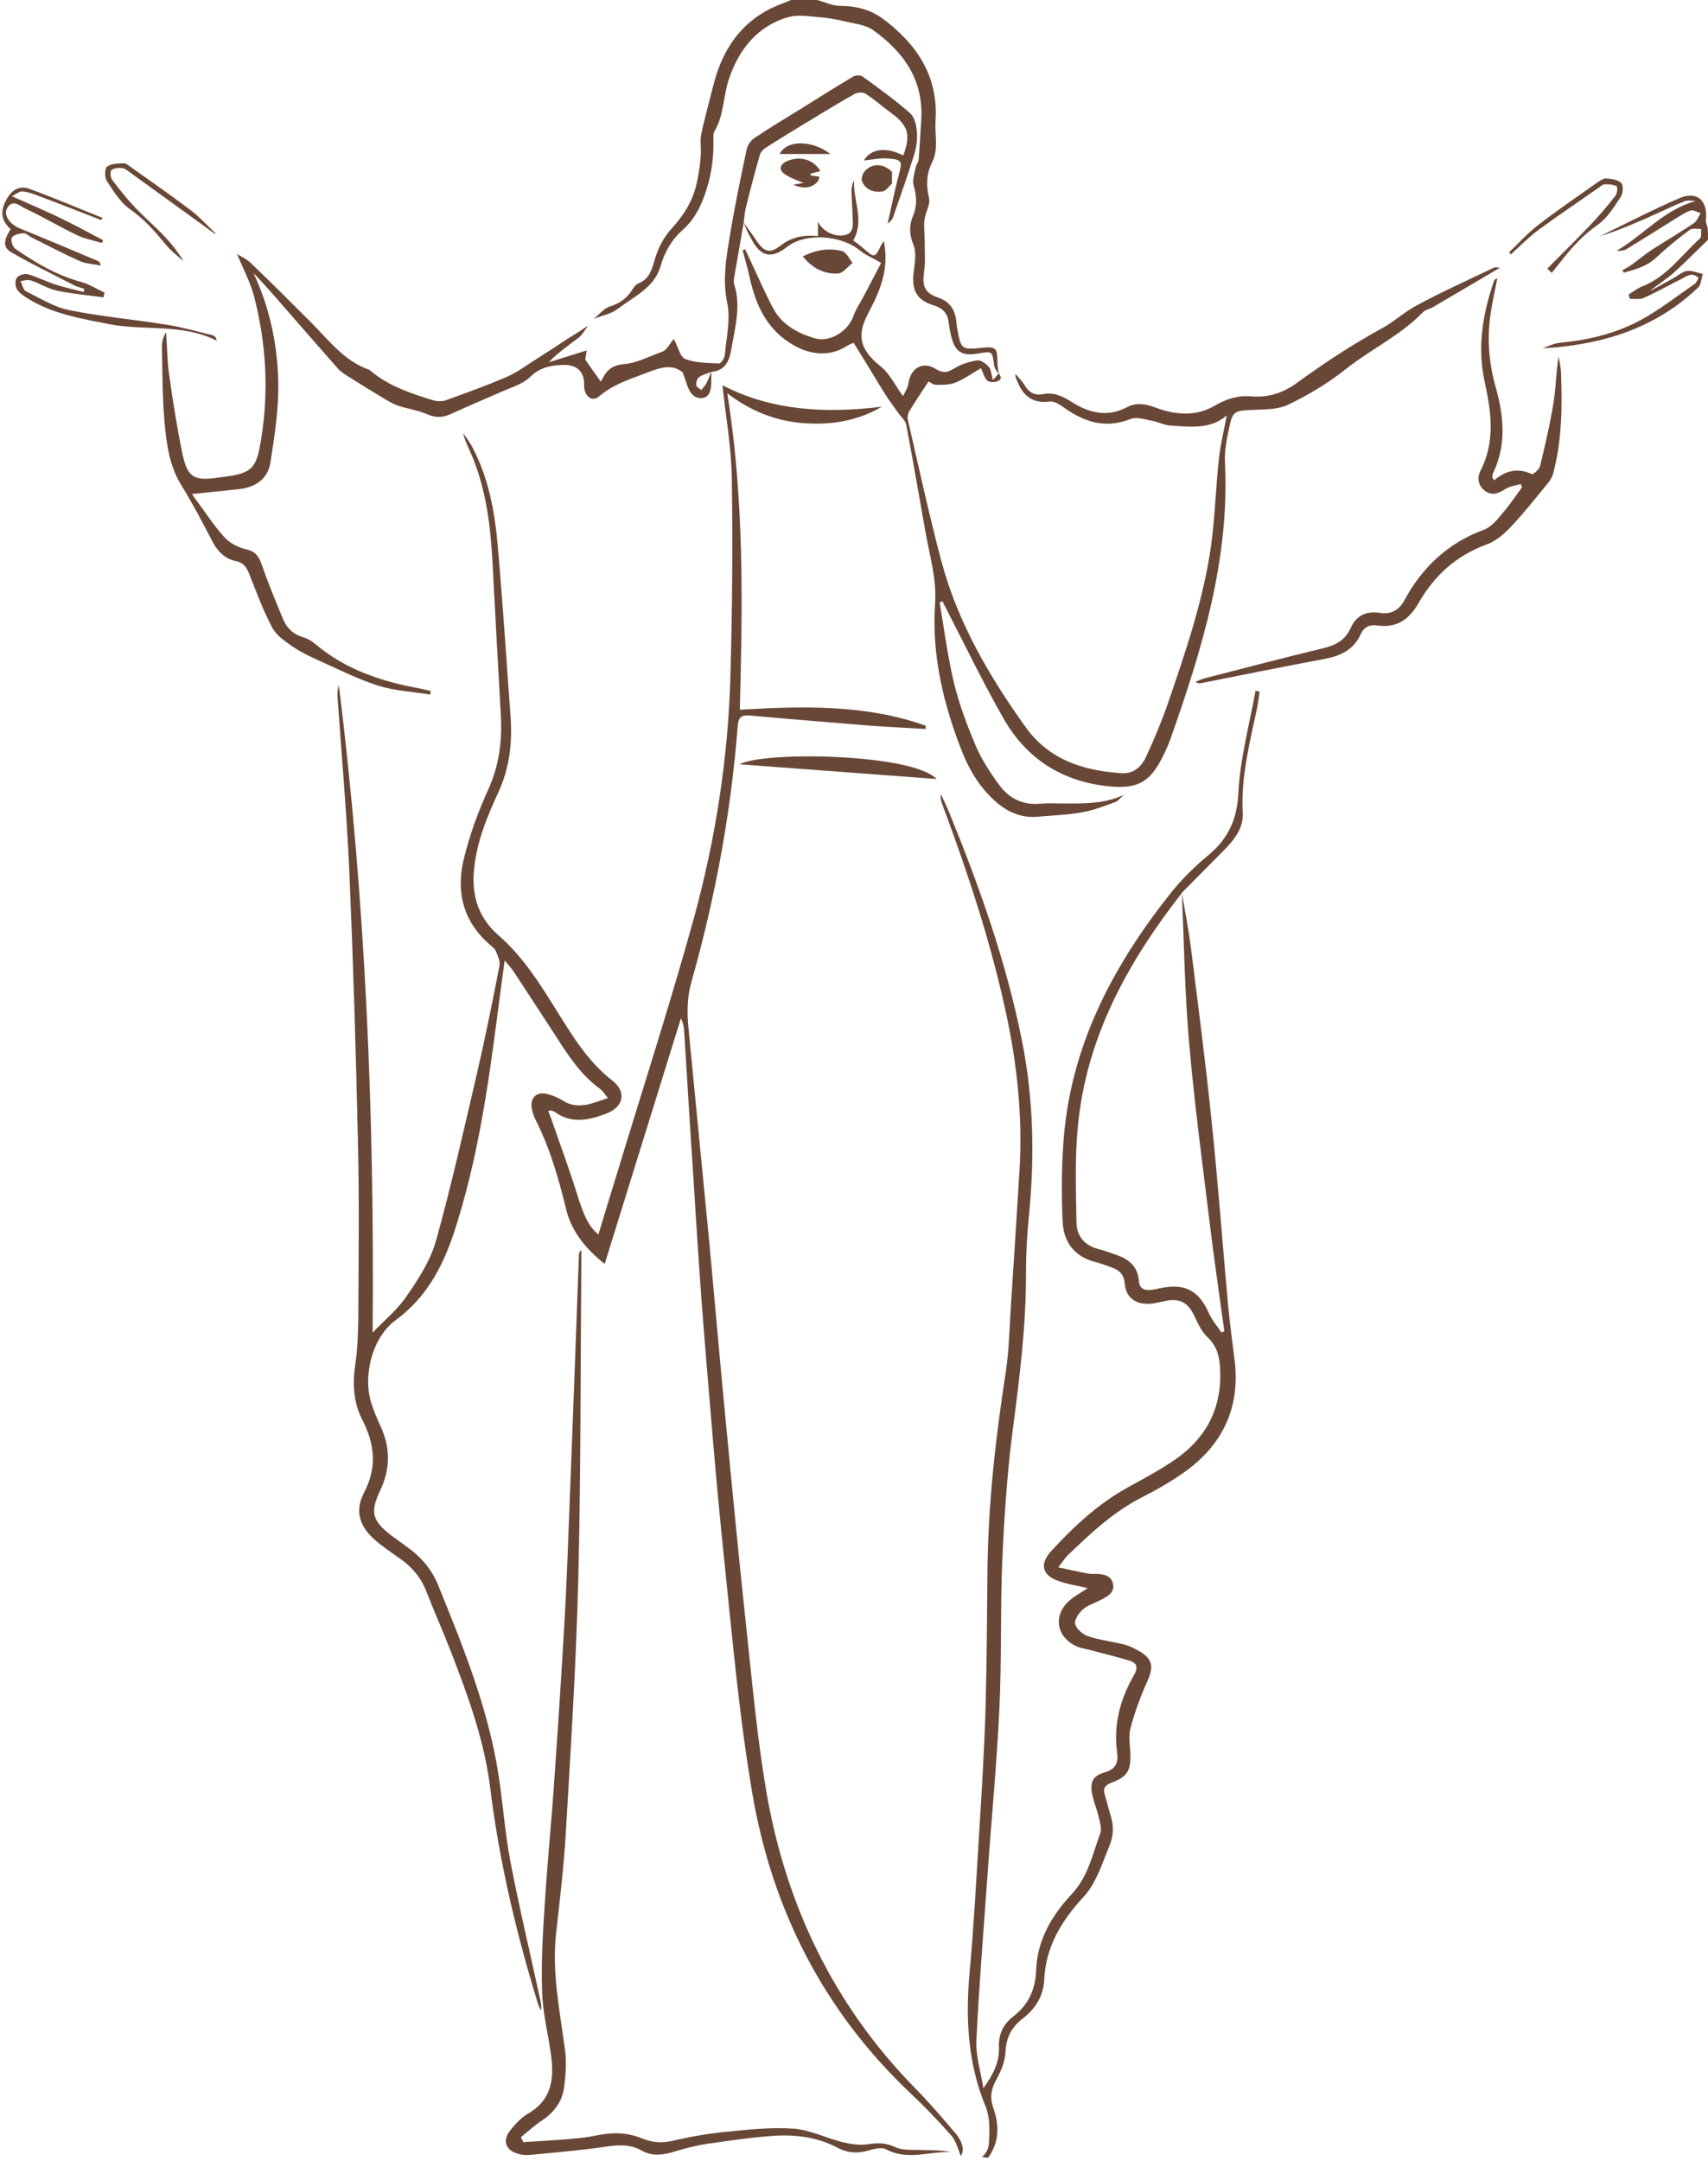
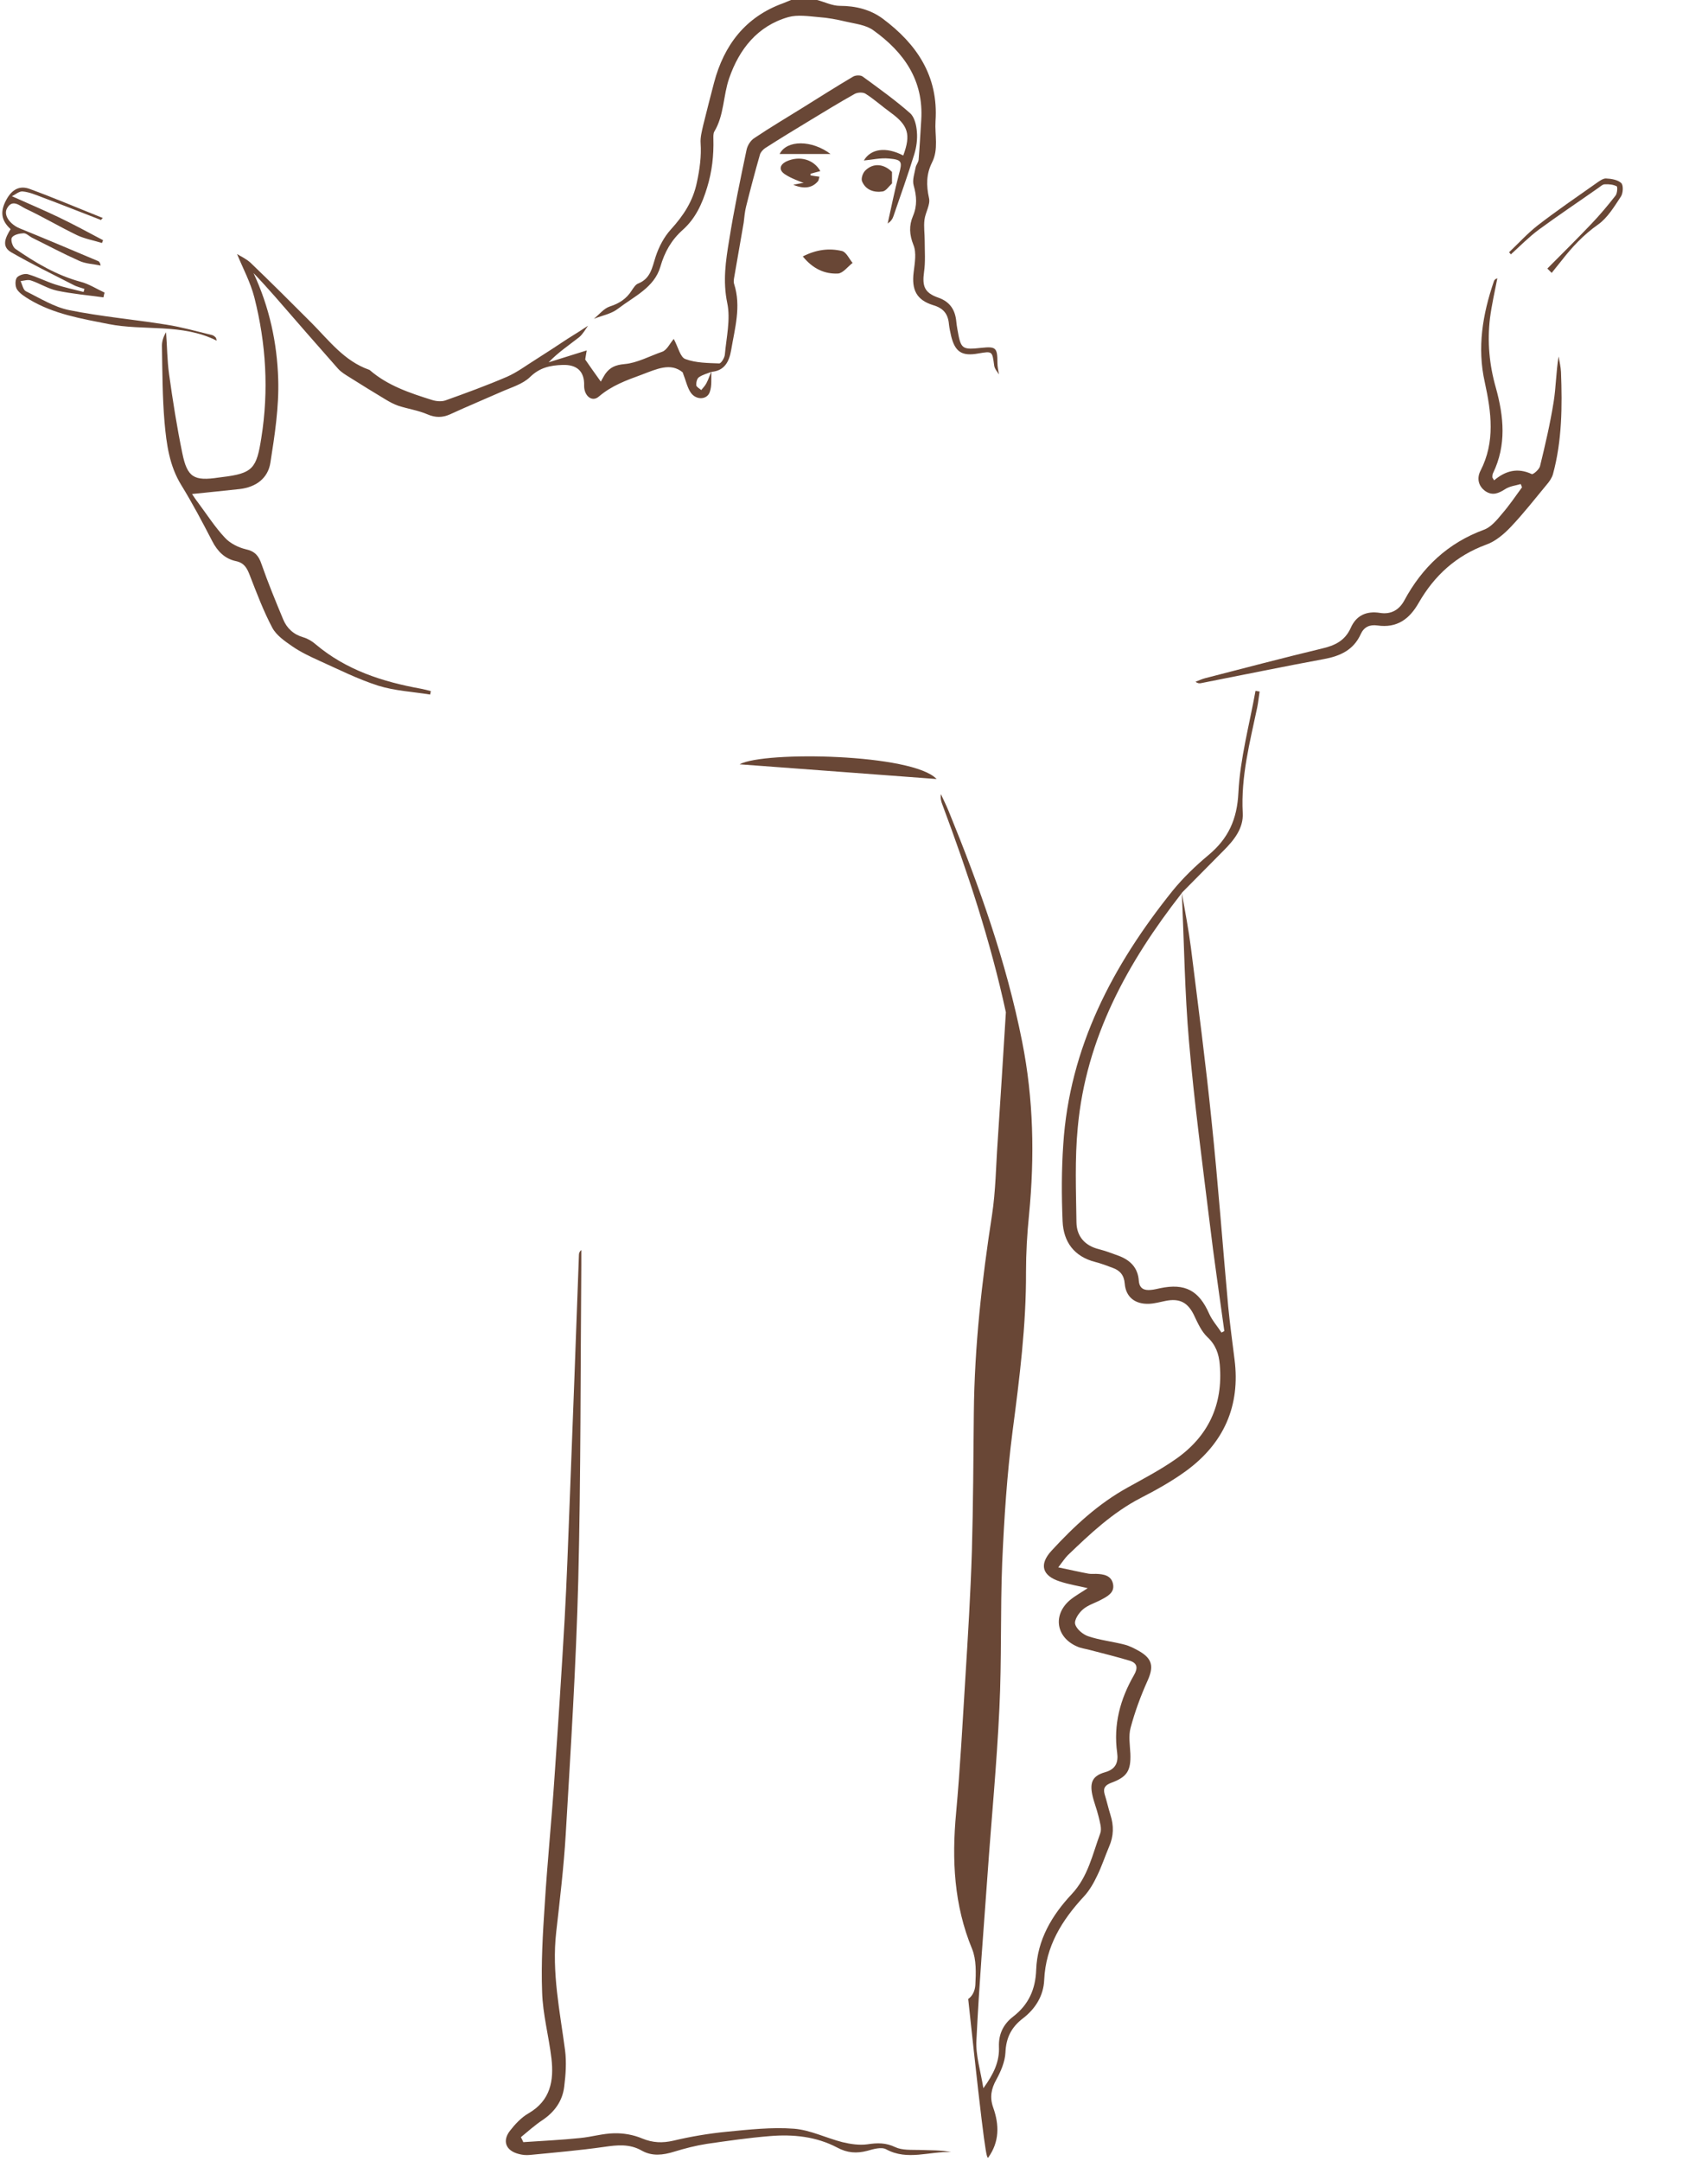
<svg xmlns="http://www.w3.org/2000/svg" fill="#694736" height="997.8" preserveAspectRatio="xMidYMid meet" version="1" viewBox="-0.8 0.2 788.9 997.8" width="788.9" zoomAndPan="magnify">
  <g id="change1_1">
    <path d="M545.4,412.7C545.4,412.7,545.4,412.7,545.4,412.7C545.4,412.6,545.4,412.6,545.4,412.7 C545.4,412.6,545.4,412.6,545.4,412.7z" />
-     <path d="M455.6,996.5c5.3-7.4,5.2-15.2,2.3-23.3c-1.6-4.6-0.9-8.5,1.5-12.8c2.1-3.8,4-8.3,4.2-12.5c0.3-6.8,2.7-11.6,8-15.7 c5.8-4.4,9.6-10.5,9.9-17.8c0.7-15.6,8.2-27.6,18.4-38.6c2.5-2.7,4.5-6.2,6.1-9.6c2.1-4.3,3.6-8.9,5.5-13.4 c2.1-4.8,2.2-9.6,0.6-14.6c-1-3.2-1.7-6.4-2.7-9.6c-0.8-2.9,0.4-4.2,3-5.2c7.4-2.7,9.2-5.6,8.9-13.5c-0.2-4-0.9-8.2,0.1-11.9 c2-7.5,4.7-14.8,7.9-21.9c2.8-6.3,2.2-9.9-3.7-13.4c-2.3-1.3-4.7-2.6-7.3-3.2c-5.5-1.4-11.2-2-16.5-3.8c-2.4-0.8-5.4-3.3-6-5.6 c-0.5-1.9,1.7-5.2,3.6-6.8c2.3-2,5.5-2.9,8.3-4.4c3-1.6,6.4-3.3,5.6-7.3c-0.8-4-4.4-4.6-7.9-4.7c-1.2,0-2.4,0.1-3.5-0.1 c-4.3-0.8-8.6-1.8-13.9-2.9c2-2.6,3.1-4.3,4.4-5.6c10.3-9.9,20.7-19.7,33.6-26.4c7.2-3.7,14.4-7.7,21-12.5 c17.4-12.7,25.2-30,22.4-51.6c-1-8-2.1-16.1-2.9-24.2c-2.6-28.6-4.7-57.3-7.7-85.9c-2.7-26.6-6.2-53.2-9.5-79.7 c-1.1-8.5-2.7-16.9-4.2-25.4c0,0,0,0,0,0c1,22.9,1.3,45.9,3.3,68.7c2.4,27.8,6.1,55.5,9.5,83.2c2,16.8,4.5,33.5,6.8,50.3 c-0.4,0.2-0.9,0.5-1.3,0.7c-1.9-2.9-4.3-5.6-5.7-8.7c-4.7-10.7-11.1-14.2-22.6-11.8c-1.5,0.3-2.9,0.7-4.4,0.8 c-3,0.3-5.2-0.6-5.5-4.2c-0.4-6.1-4-9.6-9.4-11.6c-3-1.1-5.9-2.2-9-3c-6.5-1.6-10.3-5.9-10.4-12.4c-0.2-14.6-0.8-29.3,0.6-43.8 c3.8-41.4,23-76.2,48.1-108.3c0,0,0,0,0-0.1c0,0,0,0,0,0c0,0,0,0,0,0c6.4-6.5,12.9-13,19.3-19.5c4.8-4.8,9.2-10.3,8.8-17.3 c-0.9-16.8,3.3-32.7,6.7-48.8c0.5-2.4,0.7-4.9,1.1-7.3c-0.6-0.1-1.3-0.2-1.9-0.3c-2.8,15.6-7.1,31.2-7.9,47 c-0.6,12.4-4.7,21.2-13.8,28.8c-6,5-11.7,10.5-16.6,16.5c-27.6,34.4-47.6,72.2-50.5,117.2c-0.8,11.7-0.8,23.6-0.3,35.4 c0.4,9.5,5.3,16.3,15.1,18.8c2.7,0.7,5.4,1.7,8,2.7c3.4,1.2,5.3,3.4,5.6,7.3c0.5,6.2,4.8,9.6,11.3,9.3c2.5-0.1,4.9-0.8,7.4-1.3 c6.7-1.4,10.6,0.7,13.5,7c1.6,3.4,3.3,7.1,5.9,9.6c3.9,3.6,5.4,7.8,5.8,12.8c1.6,18.6-5.4,33.3-20.6,43.8 c-6.9,4.8-14.5,8.8-21.9,12.9c-13.6,7.5-24.8,17.9-35.2,29.2c-5.9,6.4-4.3,11.6,3.8,14.2c4.2,1.4,8.7,2.1,12.9,3.1 c-2.8,1.9-5.8,3.5-8.3,5.6c-7.9,6.8-6.3,17.1,3.3,21.3c1.9,0.9,4.1,1.1,6.2,1.7c6.1,1.6,12.2,3.1,18.2,4.9c3.5,1.1,3.9,3.3,2,6.6 c-6.4,11.1-9.6,22.9-7.8,35.9c0.6,4.4-0.6,7.6-5.6,9c-5.6,1.6-7.1,4.5-5.9,10.3c0.7,3.4,2.1,6.7,2.9,10.1c0.6,2.6,1.6,5.6,0.8,7.8 c-3.6,9.7-5.6,20-13.2,28.1c-9.1,9.7-15.9,21.1-16.4,34.9c-0.3,9-3.5,16.1-10.6,21.6c-4.6,3.5-6.8,8.2-6.6,13.9 c0.3,6.9-2.4,12.6-7.2,19.2c-1.3-8.1-3.6-15.2-3.2-22.1c1.2-25.4,3.3-50.8,5.1-76.1c1.8-25.7,4.3-51.4,5.5-77.1 c1.1-22.4,0.4-44.9,1.3-67.4c0.9-20.3,2.2-40.6,4.8-60.7c3.2-24.4,6.3-48.8,6.2-73.5c0-8.8,0.5-17.6,1.4-26.4 c2.6-26.8,2.1-53.4-3.2-80c-7.3-36.8-19.8-71.8-33.9-106.3c-1.1-2.7-2.4-5.3-3.6-7.9c-0.3,1.9,0.1,3.4,0.7,4.9 c11.7,31.3,22.2,63,29.3,95.8c5.2,24,7.8,48.3,6.3,72.9c-1.2,19.9-2.5,39.8-3.8,59.8c-0.8,11.3-0.9,22.7-2.6,33.8 c-4.7,30.3-8.1,60.7-8.4,91.3c-0.2,21.3-0.3,42.6-0.9,63.9c-0.6,19.5-1.8,38.9-3,58.3c-1.3,20.9-2.4,41.9-4.3,62.7 c-2,21.5-1,42.4,7.4,62.7c2,4.9,1.8,11.1,1.5,16.6c-0.2,2.8-1.3,5.1-3.3,6.5C454.2,996.4,454.9,996.4,455.6,996.5z" />
+     <path d="M455.6,996.5c5.3-7.4,5.2-15.2,2.3-23.3c-1.6-4.6-0.9-8.5,1.5-12.8c2.1-3.8,4-8.3,4.2-12.5c0.3-6.8,2.7-11.6,8-15.7 c5.8-4.4,9.6-10.5,9.9-17.8c0.7-15.6,8.2-27.6,18.4-38.6c2.5-2.7,4.5-6.2,6.1-9.6c2.1-4.3,3.6-8.9,5.5-13.4 c2.1-4.8,2.2-9.6,0.6-14.6c-1-3.2-1.7-6.4-2.7-9.6c-0.8-2.9,0.4-4.2,3-5.2c7.4-2.7,9.2-5.6,8.9-13.5c-0.2-4-0.9-8.2,0.1-11.9 c2-7.5,4.7-14.8,7.9-21.9c2.8-6.3,2.2-9.9-3.7-13.4c-2.3-1.3-4.7-2.6-7.3-3.2c-5.5-1.4-11.2-2-16.5-3.8c-2.4-0.8-5.4-3.3-6-5.6 c-0.5-1.9,1.7-5.2,3.6-6.8c2.3-2,5.5-2.9,8.3-4.4c3-1.6,6.4-3.3,5.6-7.3c-0.8-4-4.4-4.6-7.9-4.7c-1.2,0-2.4,0.1-3.5-0.1 c-4.3-0.8-8.6-1.8-13.9-2.9c2-2.6,3.1-4.3,4.4-5.6c10.3-9.9,20.7-19.7,33.6-26.4c7.2-3.7,14.4-7.7,21-12.5 c17.4-12.7,25.2-30,22.4-51.6c-1-8-2.1-16.1-2.9-24.2c-2.6-28.6-4.7-57.3-7.7-85.9c-2.7-26.6-6.2-53.2-9.5-79.7 c-1.1-8.5-2.7-16.9-4.2-25.4c0,0,0,0,0,0c1,22.9,1.3,45.9,3.3,68.7c2.4,27.8,6.1,55.5,9.5,83.2c2,16.8,4.5,33.5,6.8,50.3 c-0.4,0.2-0.9,0.5-1.3,0.7c-1.9-2.9-4.3-5.6-5.7-8.7c-4.7-10.7-11.1-14.2-22.6-11.8c-1.5,0.3-2.9,0.7-4.4,0.8 c-3,0.3-5.2-0.6-5.5-4.2c-0.4-6.1-4-9.6-9.4-11.6c-3-1.1-5.9-2.2-9-3c-6.5-1.6-10.3-5.9-10.4-12.4c-0.2-14.6-0.8-29.3,0.6-43.8 c3.8-41.4,23-76.2,48.1-108.3c0,0,0,0,0-0.1c0,0,0,0,0,0c0,0,0,0,0,0c6.4-6.5,12.9-13,19.3-19.5c4.8-4.8,9.2-10.3,8.8-17.3 c-0.9-16.8,3.3-32.7,6.7-48.8c0.5-2.4,0.7-4.9,1.1-7.3c-0.6-0.1-1.3-0.2-1.9-0.3c-2.8,15.6-7.1,31.2-7.9,47 c-0.6,12.4-4.7,21.2-13.8,28.8c-6,5-11.7,10.5-16.6,16.5c-27.6,34.4-47.6,72.2-50.5,117.2c-0.8,11.7-0.8,23.6-0.3,35.4 c0.4,9.5,5.3,16.3,15.1,18.8c2.7,0.7,5.4,1.7,8,2.7c3.4,1.2,5.3,3.4,5.6,7.3c0.5,6.2,4.8,9.6,11.3,9.3c2.5-0.1,4.9-0.8,7.4-1.3 c6.7-1.4,10.6,0.7,13.5,7c1.6,3.4,3.3,7.1,5.9,9.6c3.9,3.6,5.4,7.8,5.8,12.8c1.6,18.6-5.4,33.3-20.6,43.8 c-6.9,4.8-14.5,8.8-21.9,12.9c-13.6,7.5-24.8,17.9-35.2,29.2c-5.9,6.4-4.3,11.6,3.8,14.2c4.2,1.4,8.7,2.1,12.9,3.1 c-2.8,1.9-5.8,3.5-8.3,5.6c-7.9,6.8-6.3,17.1,3.3,21.3c1.9,0.9,4.1,1.1,6.2,1.7c6.1,1.6,12.2,3.1,18.2,4.9c3.5,1.1,3.9,3.3,2,6.6 c-6.4,11.1-9.6,22.9-7.8,35.9c0.6,4.4-0.6,7.6-5.6,9c-5.6,1.6-7.1,4.5-5.9,10.3c0.7,3.4,2.1,6.7,2.9,10.1c0.6,2.6,1.6,5.6,0.8,7.8 c-3.6,9.7-5.6,20-13.2,28.1c-9.1,9.7-15.9,21.1-16.4,34.9c-0.3,9-3.5,16.1-10.6,21.6c-4.6,3.5-6.8,8.2-6.6,13.9 c0.3,6.9-2.4,12.6-7.2,19.2c-1.3-8.1-3.6-15.2-3.2-22.1c1.2-25.4,3.3-50.8,5.1-76.1c1.8-25.7,4.3-51.4,5.5-77.1 c1.1-22.4,0.4-44.9,1.3-67.4c0.9-20.3,2.2-40.6,4.8-60.7c3.2-24.4,6.3-48.8,6.2-73.5c0-8.8,0.5-17.6,1.4-26.4 c2.6-26.8,2.1-53.4-3.2-80c-7.3-36.8-19.8-71.8-33.9-106.3c-1.1-2.7-2.4-5.3-3.6-7.9c-0.3,1.9,0.1,3.4,0.7,4.9 c11.7,31.3,22.2,63,29.3,95.8c-1.2,19.9-2.5,39.8-3.8,59.8c-0.8,11.3-0.9,22.7-2.6,33.8 c-4.7,30.3-8.1,60.7-8.4,91.3c-0.2,21.3-0.3,42.6-0.9,63.9c-0.6,19.5-1.8,38.9-3,58.3c-1.3,20.9-2.4,41.9-4.3,62.7 c-2,21.5-1,42.4,7.4,62.7c2,4.9,1.8,11.1,1.5,16.6c-0.2,2.8-1.3,5.1-3.3,6.5C454.2,996.4,454.9,996.4,455.6,996.5z" />
    <path d="M273.5,147.4c2.5-2,4.6-4.8,7.4-5.7c4.4-1.4,7.7-3.6,10.1-7.4c0.8-1.2,1.8-2.8,3-3.2c5.7-2.3,6.4-7.3,8-12.3 c1.5-4.6,3.9-9.2,7.1-12.7c5.8-6.4,10.2-13,12-21.8c1.3-6.1,2.1-11.9,1.7-18c-0.2-2.7,0.6-5.6,1.2-8.3c1.6-6.5,3.3-13.1,5-19.6 c4.6-17.4,14.5-30.4,31.9-36.7c1.2-0.5,2.5-1,3.7-1.5c4,0,8,0,12,0c3.5,0.9,7,2.7,10.5,2.7c7.3,0,14.1,1.7,19.8,5.9 c15.7,11.7,25.8,26.5,24.4,47.3c-0.4,6.4,1.5,13-1.6,19.1c-2.7,5.4-2.7,10.6-1.4,16.5c0.7,3-1.7,6.6-2.1,10 c-0.4,3.1,0.1,6.3,0.1,9.5c0,4.9,0.4,9.8-0.3,14.6c-0.9,6.5,0.2,9.6,6.5,11.8c5.5,1.9,7.9,5.7,8.4,11.1c0.1,1.2,0.3,2.3,0.5,3.5 c1.6,9.2,2,9.6,11.2,8.6c6.6-0.7,7.3,0,7.3,6.9c0,1.8,0.4,3.6,0.7,5.4c-0.8-1.3-2-2.6-2.2-4.1c-0.9-6.7-0.8-6.7-7.3-5.6 c-7.6,1.4-10.8-0.7-12.6-8.1c-0.4-1.8-0.8-3.6-1-5.4c-0.4-4.7-2.5-7.4-7.3-8.8c-7.7-2.4-10-7.1-9-15.2c0.5-4.2,1.4-9-0.1-12.6 c-1.9-4.8-2.1-8.9-0.2-13.4c2-4.7,1.7-9.2,0.3-14.1c-0.7-2.5,0.4-5.5,0.9-8.2c0.2-1.3,1.3-2.4,1.4-3.7c0.5-6.1,0.8-12.1,1.2-18.2 c1.2-18.4-8-31.4-22.1-41.5c-3.4-2.5-8.3-3-12.6-4c-4.2-1-8.4-1.8-12.7-2.1c-4.7-0.4-9.7-1.2-14,0c-14.3,4.1-22.7,14.9-27.3,28.2 c-2.8,8-2.3,17.1-6.9,24.7c-0.5,0.9-0.4,2.3-0.4,3.4c0.2,7.6-0.6,14.9-2.9,22.4c-2.3,7.6-5.4,14.3-11.2,19.5 c-5.3,4.7-8.4,10.2-10.4,17.1c-2.8,9.6-12.2,13.7-19.5,19.3C281.7,145.1,277.3,145.9,273.5,147.4z" />
-     <path d="M788.1,110.9c-5.5,5.3-10.8,10.8-16.5,15.8c-3.2,2.8-7,5-10.3,7.9c3.7-2,7.4-4,11.1-6.1c2-1.1,4-3,6.1-3.2 c2.3-0.3,4.8,0.9,7.2,1.4c-0.7,2.1-0.7,4.9-2.2,6.3c-13.7,13.1-30.2,21.1-48.6,25c-7.5,1.6-15.2,2.6-23.2,3 c2.6-0.9,5.1-2.2,7.7-2.5c13.1-1.2,25.7-4.2,37.2-10.3c8.8-4.7,16.9-11.1,25.2-16.8c0.9-0.6,1.3-1.8,2-2.8 c-3.2-3.1-5.7-0.7-8.2,0.5c-5.8,2.9-11.4,6.1-17.3,8.7c-1.8,0.8-4.2,0.3-6.3,0.4c-0.2-0.7-0.4-1.3-0.6-2c2.1-1.3,4.1-2.9,6.4-3.8 c11.3-4.4,18-14.4,26.6-22.1c0.8-0.7,0.4-2.9,0.6-4.4c-1.8,0.1-4.1-0.5-5.3,0.4c-5.4,4-10.7,8.3-15.6,12.9 c-4.4,4.1-9.6,5.4-14.9,6.9c-0.2-0.4-0.4-0.7-0.6-1.1c1.4-0.9,3-1.6,4.3-2.6c3.2-2.3,6.2-4.9,9.5-7c6.3-4.1,12.9-7.9,19.1-12.1 c1.5-1,2.2-3.1,3.2-4.7c-1.6-0.4-3.3-1.6-4.6-1.2c-2.5,0.8-4.7,2.4-6.9,3.7c-7.6,4.7-15.1,9.5-22.7,14.1c-1.3,0.8-2.9,0.9-4.6,0.8 c12.4-7.2,21.8-19,36.6-23c-1.7,0-3.6-0.5-5.1,0.1c-4.3,1.6-8.5,3.7-12.7,5.6c-8.7,3.9-17.5,7.8-26.6,10.6 c12.2-5.9,24.3-12.2,36.8-17.6c8.1-3.5,13.2,1.1,12.2,9.9c-0.1,1.3,0.5,2.6,0.9,4C788.1,107.6,788.1,109.2,788.1,110.9z" />
-     <path d="M443,995.7c-1.3-3-2.1-6.7-4.2-9.2c-6.1-7-12.6-13.7-19.4-20.1c-39.7-37.7-63.4-84.2-72.6-137.5 c-6.3-36.8-9.5-74.2-13.4-111.4c-3.4-32.6-6-65.3-8.7-97.9c-2.1-25.5-3.7-51.1-5.3-76.7c-1.5-22.2-2.8-44.5-4.2-66.7 c-0.1-1.9-0.5-3.8-1.5-5.8c-11.7,37.7-23.4,75.4-35.2,113.4c-8.2-6.5-15.2-14.5-17.8-25.2c-3.5-14.5-7.6-28.6-14.4-41.9 c-0.7-1.5-1.2-3.1-1.5-4.8c-0.8-4.6,2-7.6,6.6-6.7c2.7,0.6,5.4,1.7,7.8,3.2c7,4.4,13.3,1.3,20.8-1.2c-1.6-1.9-2.4-3.3-3.6-4.2 c-8.6-6.2-14.3-14.8-19.9-23.5c-6.7-10.3-13.4-20.6-20.2-30.9c-0.9-1.4-2.1-2.6-4-4.9c-1.2,8.9-2.3,16.8-3.3,24.7 c-4.4,34-9.3,67.9-20,100.6c-5.3,16.1-12.9,30.4-27.1,40.8c-10.8,7.9-15.3,25.8-11.1,38.6c1.2,3.8,2.9,7.5,4.5,11.1 c4.3,9.7,4.1,19.3-0.5,28.9c-4.8,10.1-3.7,14,5.3,20.9c2.8,2.1,5.7,4.1,8.5,6.2c5.8,4.4,10.2,9.8,13,16.7 c10.9,26.8,21.8,53.7,27,82.4c2.7,14.9,3.5,30.1,6.3,44.9c4.1,21.4,9.2,42.6,13.8,63.9c0.3,1.6,0.7,3.2,0.4,5.1 c-0.4-0.9-1-1.7-1.3-2.7c-10.1-32.8-18-66-22.2-100.2c-2.7-21.8-10.2-42.3-18.1-62.7c-3.6-9.3-7.7-18.4-11.3-27.7 c-2.5-6.5-6.6-11.4-12.2-15.3c-4.1-2.9-8.3-5.7-12-9c-6.8-6.1-8.9-13.2-4.8-21.2c6.2-11.7,5.2-22.5-0.6-33.8 c-4.2-8.1-4.6-16.8-3.3-25.8c1.1-7.2,1.3-14.6,1.4-21.9c0.1-27.1,0.5-54.3-0.2-81.4c-0.9-41.8-2.2-83.5-4-125.3 c-1.2-26.6-3.6-53.1-5.4-79.6c-0.1-1.8,0-3.5,0.6-5.3c12.4,99.5,16.5,199.5,15.6,298.9c5.1-5.3,11.3-10.4,15.7-16.8 c5.4-7.8,10.9-16.3,13.5-25.3c7.2-25.8,13-51.9,19.1-78c3.8-16.4,7.1-32.8,10.3-49.3c0.4-2.2-0.9-4.8-1.8-7c-0.4-1-1.6-1.7-2.4-2.5 c-12.5-10.6-16-24.5-12.3-39.7c2.7-11.2,6.8-22.3,11.6-32.8c4.9-11.1,6.2-22.3,5.5-34.1c-1.3-23.2-2.6-46.5-3.8-69.8 c-0.9-16.5-2.8-32.8-9-48.3c-1.5-3.8-3.6-7.4-4.6-11.7c1.3,1.9,2.7,3.7,3.8,5.6c7.9,14.5,10.8,30.4,12.2,46.5 c2.3,26.2,4,52.4,5.9,78.6c0.9,12.1-0.4,23.8-5.6,35.1c-5.5,11.9-10.5,24.1-11.4,37.5c-0.7,11.6,2.8,21.1,11.7,28.8 c10.9,9.5,18.6,21.7,26.2,33.9c7.5,12,14.7,24.1,26.2,33c6.7,5.3,5.1,12.2-3.1,15.3c-7.8,2.9-15.7,4.7-23.3-0.7 c-0.5-0.4-1.2-0.6-1.8-0.8c-0.3-0.1-0.6,0-1.5,0.1c0.6,1.6,1.2,3.1,1.7,4.5c4,11.6,8.3,23.1,11.9,34.8c2.6,8.4,5.1,14.3,9.6,17.8 c3.1-10.3,6.2-20.4,9.3-30.5c11.7-38.5,24.1-76.8,34.8-115.6c10.1-36.8,15.9-74.5,16.9-112.8c0.8-30.1,1.1-60.3,0.6-90.4 c-0.2-14.5-2.9-29-4.3-42.8c22.7,11.8,47.8,13.1,73.6,9.9c-11.2,6.6-23.4,8.5-36,7.6c-12.8-0.9-24.5-5.5-35.4-13.8 c7.9,49.1,7.1,97.4,5.8,146.1c29.3-1.7,58.1-2.5,85.9,7.4c0,0.5-0.1,1-0.1,1.5c-8.4-0.5-16.7-0.9-25.1-1.5 c-18.6-1.5-37.1-3-55.7-4.7c-4.2-0.4-5.7,0.6-6,5.2c-3.1,39.9-10.4,79.1-21.3,117.6c-2.1,7.3-2.1,14.3-1.4,21.6 c3.2,33.3,6.5,66.5,9.7,99.8c2.5,26.8,4.8,53.7,7.4,80.5c3.1,32.4,6.2,64.9,9.7,97.3c2.7,25.3,5,50.7,9.3,75.7 c9.1,51.9,31.1,97.7,68.2,135.7c7,7.1,13.5,14.7,19.9,22.3C443.5,989.4,444.9,992.8,443,995.7z" />
-     <path d="M342.6,102.9c2,2.8,4.1,5.5,6,8.4c3.7,5.5,6.3,6.1,11.4,2.1c5.1-3.9,10.8-4.8,17-4.2c0-1.9,0-3.7,0-6.7 c2.4,5.5,10.4,8.1,14.4,5.4c1.1-0.7,1.8-2.7,1.7-4.2c0-5-0.5-10-0.6-15c-0.1-1.7,0.3-3.5,1.2-5.2c-0.6,9.1,5,18.3-0.4,27.7 c1.4,1.1,3.4,2.5,5.2,4.1c4.5,4,5,3.9,7.6-1.7c0.3-0.7,0.8-1.3,1.3-2.1c2.5,11.9-1.1,21.8-6.5,32c-5,9.3-6.7,16.6,5.2,26 c4.1,3.3,6.5,8.6,10.2,13.6c0.7-1.6,2.2-3.7,2.5-6c1-6.9,6.6-10.3,12.5-6.6c3.2,2,5.3,1.9,8.5-0.1c3.1-2,7-3.2,10.7-3.8 c1.7-0.3,4.1,1.5,5.4,3c1.1,1.2,1.1,3.3,1.9,6.1c1.2-1.4,2-2.2,2.7-3c1.3,1.5,1.4,2.7-0.5,3.5c-1.4,0.6-3.8,0.6-4.8-0.3 c-1.4-1.2-1.8-3.4-2.9-5.7c-4.1,2.4-7.7,5-11.7,6.6c-2.6,1.1-5.8,1.1-8.8,1.1c-1.6,0-3.2-1.3-3.7-1.6c-3.2,4.9-6.1,9.2-8.8,13.6 c-0.7,1.1-1.1,2.8-0.8,4c5,21.7,9.7,43.5,15.4,65c7.5,28.4,22.1,53.4,39,77c10.9,15.2,26.6,20.1,44.2,21.3c6,0.4,9.5-3.2,11.6-7.9 c3.7-8,7.1-16.1,10-24.5c8.1-23.6,16.2-47.3,19.8-72.1c1.9-13.5,2.2-27.2,3.7-40.7c0.7-6.7,2.4-13.3,3.6-20 c-7.3,6.5-16.7,5.3-25.9,4.7c-3-0.2-6-1.8-9-2.3c-3.1-0.6-6.8-1.8-9.4-0.8c-11.8,4.8-21.7,1.4-31.3-5.5c-1.8-1.3-4.3-2.8-6.2-2.5 c-7.8,1-12.3-2.6-15-9.5c-0.3-0.9-1-1.7-0.7-3.2c1.3,1.6,2.9,3.1,4,4.9c1.9,3.4,4.6,5.2,8.6,4.4c4.9-1,8.8,0.8,13,3.4 c8,5.2,16.6,7.5,25.9,2.6c4.4-2.3,8.7-1.5,13.4,0.3c8.9,3.3,18.4,4.1,26.9-0.9c5.5-3.2,10.8-4.9,17-4.4c8.1,0.7,14.9-1.6,21.7-6.6 c12.3-9,25.2-17.4,38.5-24.7c5.7-3.1,10.4-7.5,15.9-10.5c11.8-6.4,24.1-11.9,36.2-17.7c0.4-0.2,0.9,0,2.6,0.1 c-11,6.5-21,12.4-31.1,18.3c-1.4,0.8-3.3,1.1-4.4,2.2c-10.3,10.7-23.9,17-35.4,26.1c-8.3,6.6-17.5,12.2-27,16.7 c-5.1,2.4-11.6,2.1-17.5,2.4c-6.9,0.4-8.1,0.7-9.5,7.5c-1.2,5.5-2.4,11.2-2.1,16.8c2.2,44.6-10.6,86.2-25.1,127.4 c-1.2,3.4-2.8,6.8-4.5,10c-5.7,10.7-11.7,13.2-23.7,12.1c-21.8-2.1-38.2-12.6-48.9-31.2c-9.7-17-18.2-34.7-27.2-52.1 c-0.4-0.7-0.7-1.4-1-2.1c-0.5,0.1-0.9,0.2-1.4,0.4c2.1,12.4,3.7,24.9,6.6,37.1c2.4,10,6.1,19.7,10.1,29.2c2.8,6.5,6.8,12.6,11,18.3 c4.5,6,10.8,9.1,18.7,8.4c4.8-0.4,9.6,0,14.5-0.1c8.2,0,16.3-0.3,24.2-4c-1.3,1.1-2.4,2.7-3.9,3.3c-5.1,1.9-10.3,3.9-15.6,4.8 c-6.7,1.2-13.6,1.4-20.3,2c-7.8,0.7-14.3-2.3-20-7.5c-6.9-6.3-11.6-14.1-15-22.7c-8.6-21.9-14-44.5-12.4-68.2 c0.8-11.4-2.5-22-4.4-32.9c-2.9-16.5-5.8-33.1-8.9-49.6c-0.4-2.1-2.5-3.8-3.8-5.7c-1.8-2.6-3.8-5.1-5.5-7.8 c-2.2-3.4-4.3-6.9-6.4-10.4c-2.7-4.4-5.4-8.9-8.6-14c-0.5,0.2-2.2,0.8-3.6,1.7c-7.3,4.6-16,3.9-23.6-0.3 c-12.9-7.2-18.1-18.8-21-32.3c-0.9-4-2-7.9-3.1-11.8c0.4-0.2,0.8-0.3,1.2-0.5c1.6,3.5,3.3,7.1,4.9,10.6c2.7,5.7,5.2,11.5,8.2,17 c4.1,7.4,11.3,11.2,19,13.5c7,2.1,15.6-3.4,17.9-10.3c1-2.9,2.8-5.6,4.3-8.3c3-5.6,5.9-11.3,8.5-16.2c-4.1-2.4-7.2-3.6-9.6-5.6 c-8.5-7.2-25.4-8.6-34-1.7c-7.5,5.9-12.5,4-16.5-4.1C344.7,108.1,343.7,105.5,342.6,102.9z" />
    <path d="M270.8,150.6c-1.3,1.8-2.4,3.9-4.1,5.3c-4.7,3.7-9.7,7-14.1,11.6c5.8-1.8,11.5-3.6,17.6-5.5c-0.3,1.5-0.5,3.2-0.7,4.2 c2.3,3.3,4.3,6.2,7.2,10.2c0.6-1,1.3-2.4,2.1-3.6c2.2-3,4.6-4.1,8.9-4.5c5.8-0.5,11.6-3.7,17.4-5.7c2.2-0.8,3.6-4,5.3-5.9 c2.1,3.9,3,8.5,5.4,9.3c4.8,1.8,10.4,1.8,15.6,2c0.9,0,2.5-2.6,2.6-4.1c0.7-7.9,2.7-16.3,1.1-23.8c-2.1-10.1-0.7-19.5,0.9-29.1 c2.2-13.9,5.1-27.7,8-41.5c0.4-2.1,1.9-4.5,3.7-5.6c7.3-4.9,14.9-9.4,22.3-14c7.7-4.8,15.4-9.7,23.2-14.3c1.1-0.7,3.4-0.8,4.4-0.1 c7.5,5.5,15.1,10.9,22,17c2,1.8,2.9,5.6,3.1,8.6c0.3,3.4-0.2,7-1.2,10.3c-3,9.7-6.4,19.2-9.7,28.8c-0.4,1.2-1.2,2.3-2.6,3.2 c1.7-7.6,3.2-15.2,5.2-22.7c1.6-5.8,1.5-6.8-4.6-7.3c-4-0.4-8,0.6-11.6,0.9c3.2-5.4,10.1-6.5,18.2-2.3c3.6-9.7,2.3-13.9-5.8-19.8 c-3.9-2.8-7.5-6.1-11.6-8.7c-1.2-0.8-3.7-0.7-5.1,0.1c-6.8,3.8-13.5,7.9-20.1,11.9c-7.1,4.3-14.2,8.6-21.2,13.1 c-1,0.7-2.1,1.9-2.4,3c-2.3,8-4.4,16-6.4,24c-0.6,2.4-0.8,4.9-1.1,7.4c-1.5,8.6-3,17.3-4.5,25.9c-0.1,0.8-0.2,1.7,0.1,2.5 c3.3,10.3,0.3,20.4-1.4,30.5c-0.9,5.2-3,9.5-9.1,10c-2,0.8-4.1,1.3-5.8,2.5c-0.9,0.6-1.3,2.5-1.2,3.7c0.1,0.8,1.5,1.5,2.3,2.2 c0.8-1,1.8-2,2.4-3.2c0.9-1.7,1.5-3.6,2.3-5.4c-0.2,3.2,0.3,6.7-0.8,9.6c-1.3,3.5-6.1,3.7-8.6,0.4c-1.7-2.3-2.3-5.5-3.9-9.6 c-5.6-4.6-12-1.5-18.9,1.1c-7.1,2.6-13.8,5-19.8,10.1c-3.2,2.8-6.9-0.4-6.8-5.1c0.2-6.6-3.4-9.7-9.9-9.5 c-5.8,0.2-10.6,1.2-15.1,5.6c-3.4,3.3-8.7,4.8-13.2,6.8c-7.9,3.5-15.9,6.8-23.7,10.4c-3.6,1.6-6.8,1.6-10.5,0 c-4.2-1.8-8.9-2.5-13.3-3.9c-2.1-0.7-4.1-1.8-6.1-3c-5.5-3.3-11-6.7-16.4-10.1c-1.9-1.2-4-2.4-5.5-4.1 c-9.8-11.1-19.5-22.2-29.2-33.4c-3.2-3.6-6.4-7.2-9.8-10.7c7.3,15.6,10.9,32.2,11.4,49c0.4,12.8-1.6,25.8-3.6,38.5 c-1.1,7.2-6.6,11.3-14.1,12.2c-7.2,0.8-14.4,1.5-22.1,2.3c0.7,1,1.7,2.6,2.8,4c4.1,5.5,7.8,11.3,12.4,16.2c2.4,2.6,6.2,4.5,9.6,5.3 c4.2,0.9,6,3,7.3,6.9c3,8.6,6.5,17.1,10,25.5c1.7,4.1,4.8,7,9.4,8.3c2,0.6,4,1.8,5.6,3.2c14.1,11.9,30.9,17.3,48.6,20.5 c1.6,0.3,3.1,0.7,4.6,1.1c-0.1,0.5-0.2,1.1-0.3,1.6c-8-1.3-16.3-1.7-24-4.1c-9.4-3-18.3-7.5-27.4-11.6c-4.2-1.9-8.4-3.9-12.2-6.5 c-3.5-2.4-7.4-5.1-9.3-8.6c-4.1-7.7-7.2-16-10.4-24.2c-1.3-3.4-2.6-5.8-6.4-6.6c-5.2-1.1-8.6-4.6-11-9.3 c-4.5-8.7-9.1-17.4-14.2-25.7c-5.6-9-6.9-19.1-7.8-29.1c-1-11.7-1-23.6-1.2-35.4c0-2.1,0.7-4.2,1.9-6.2c0.5,6.5,0.5,13,1.4,19.4 c1.7,12.2,3.6,24.3,6.1,36.4c2.3,11.3,5.4,13,16.8,11.3c0.5-0.1,1-0.1,1.5-0.2c14.3-1.7,16-4,18.2-18.1c3.5-21.9,2.2-43.5-3.2-64.8 c-1.8-7.1-5.4-13.7-8-20.1c1.4,0.9,4.1,2.1,6.2,4c9.6,9.2,19,18.6,28.4,28c8,8.1,15,17.4,26.3,21.4c0.2,0.1,0.3,0.1,0.4,0.2 c8.3,7.2,18.6,10.6,28.8,13.8c1.9,0.6,4.3,0.8,6.1,0.2c9.5-3.4,19.1-6.9,28.4-10.9c4.8-2.1,9-5.3,13.5-8.1 c4.9-3.1,9.8-6.3,14.6-9.5C264.4,154.8,267.6,152.7,270.8,150.6z" />
    <path d="M240.9,989.3c8.7-0.6,17.5-1,26.2-1.9c5.3-0.5,10.5-2.1,15.8-2.2c4.3-0.1,8.9,0.7,12.9,2.4c4.9,2,9.3,2.2,14.5,1 c8-1.9,16.3-3.3,24.5-4.1c10.4-1,20.9-2.2,31.2-1.4c7.5,0.6,14.8,4.3,22.3,6.2c3.7,0.9,7.8,1.5,11.5,1c4.6-0.7,8.5-0.8,12.9,1.3 c3.2,1.5,7.4,1.2,11.2,1.3c4.9,0.2,9.8,0,14.6,1c-9.9-0.5-20.1,4.1-30-1.3c-2.2-1.2-5.9-0.1-8.7,0.7c-4.9,1.3-9.3,1-13.9-1.5 c-9.7-5.1-20.3-6.2-31.1-5.3c-9.8,0.8-19.5,2.2-29.2,3.6c-5.1,0.8-10.1,2.1-15,3.6c-5.2,1.6-10.2,2.2-15-0.5 c-5.6-3.2-11.3-2.6-17.4-1.7c-11.3,1.6-22.8,2.6-34.2,3.7c-1.8,0.2-3.7,0-5.4-0.5c-5.7-1.5-7.5-5.9-3.9-10.6 c2.4-3.1,5.3-6.2,8.6-8.1c10.2-5.9,11.8-15.1,10.6-25.4c-1.2-10.2-4-20.3-4.3-30.6c-0.5-13.4,0.3-26.9,1.2-40.3 c1.2-19.6,3.2-39.1,4.5-58.7c1.7-24.4,3.3-48.8,4.7-73.2c1-17.8,1.6-35.6,2.3-53.4c1.5-38.2,2.9-76.5,4.3-114.7 c0-0.8,0.2-1.6,1.1-2.3c0,2.3,0,4.6,0,6.9c-0.4,48.4-0.2,96.9-1.4,145.3c-1,39.2-3.5,78.4-5.8,117.6c-0.9,15.1-2.7,30.1-4.4,45.2 c-2.1,18.5,1.7,36.4,4.1,54.5c0.7,5.5,0.3,11.3-0.4,16.8c-0.8,6.6-4.4,11.6-10,15.4c-3.5,2.3-6.7,5.2-10,7.9 C240.3,987.9,240.6,988.6,240.9,989.3z" />
    <path d="M689.3,222c5.2-4.4,10.8-6,17.4-2.9c0.6,0.3,3.4-2.1,3.8-3.6c2.4-9.8,4.7-19.7,6.3-29.7c1.1-6.8,1.1-13.9,2.3-21 c0.4,2.4,1,4.8,1.1,7.2c0.6,15.8,0.5,31.6-3.7,47.1c-0.5,1.8-1.7,3.5-3,5c-5.4,6.5-10.6,13.2-16.4,19.3c-3.2,3.4-7.2,6.8-11.5,8.3 c-13.9,5.1-23.9,14.3-31.1,26.8c-4.3,7.6-10.1,11.8-19.1,10.5c-3.6-0.5-6.2,0.7-7.7,4c-3.3,7.3-9.4,10.1-16.9,11.5 c-19,3.5-37.8,7.4-56.7,11.1c-0.8,0.2-1.6,0.2-2.7-0.6c1.5-0.6,3-1.3,4.6-1.7c17.9-4.6,35.7-9.3,53.6-13.6 c6.1-1.4,10.8-3.6,13.5-9.6c2.5-5.7,7.2-7.9,13.5-6.9c5,0.8,8.8-1.3,11.2-5.7c8.3-15.4,20.2-26.6,36.8-32.7c3.3-1.2,6-4.5,8.4-7.4 c3.3-3.8,6.2-8.1,9.2-12.2c-0.2-0.5-0.4-1-0.6-1.5c-2.4,0.7-5.1,1-7.1,2.3c-3.1,2-5.9,3.2-9.2,1c-3.4-2.4-4-6.1-2.3-9.4 c6.9-13.4,5-27.1,2-40.9c-3.6-16-1-31.4,4.2-46.6c0.2-0.6,0.6-1.1,1.6-1.4c-1.2,6.1-2.6,12.3-3.4,18.4c-1.3,10.9-0.3,21.6,2.7,32.1 c3.7,13.3,5,26.5-1.3,39.5c-0.3,0.6-0.3,1.3-0.3,1.9C688.6,221,688.9,221.2,689.3,222z" />
    <path d="M45.9,101.8c-9.1-3.5-18.1-7.1-27.2-10.5c-2.9-1.1-5.9-2.4-9-2.7c-1.6-0.2-3.5,1.5-5,2.2c7.6,3.4,14.7,6.4,21.6,9.7 c6.9,3.3,13.7,7,20.5,10.6c-0.2,0.4-0.3,0.9-0.5,1.3c-3.8-1.2-7.9-1.9-11.5-3.6c-8.1-3.9-15.8-8.5-23.9-12.3c-2.5-1.2-6-4.7-8.5,0 c-1.7,3.1,1.5,7.3,5.8,9.1c12.1,4.9,24.1,10,36.2,15.1c0.6,0.2,1,0.7,1.3,2.1c-3.4-0.7-7-0.8-10-2.2c-7.4-3.3-14.5-7.1-21.8-10.7 c-1.3-0.7-2.6-2.1-3.9-2c-1.9,0.1-4.5,0.7-5.3,2c-0.7,1,0.3,4.3,1.6,5.2c9.3,6.4,19,12.2,30.1,15.2c3.9,1,7.4,3.3,11.1,5 c-0.2,0.7-0.4,1.5-0.5,2.2c-7.2-1-14.4-1.6-21.5-3.1c-4.2-0.9-8-3.4-12-4.7c-1.4-0.5-3.2,0.1-4.8,0.3c0.8,1.6,1.2,4.1,2.5,4.7 c6.5,3.2,13,7.3,20,8.7c14.8,3,29.9,4.3,44.8,6.7c7.1,1.1,14.1,3.1,21.1,4.8c0.6,0.1,1.2,0.6,1.7,1.1c0.2,0.1,0.2,0.5,0.5,1.5 c-16.1-8.1-33.6-4.4-50.1-7.7c-12.6-2.5-25.2-4.6-36.4-11.3c-2.1-1.3-4.4-2.7-5.7-4.6c-0.9-1.3-1-4.1-0.2-5.4 c0.8-1.2,3.6-2.1,5.1-1.7c4.3,1.2,8.3,3.3,12.6,4.7c4.3,1.4,8.8,2.4,13.2,3.5c0.1-0.5,0.3-0.9,0.4-1.4c-1.7-0.6-3.6-1-5.2-1.9 c-9.6-4.9-19.2-9.6-28.6-15c-4.7-2.7-2.7-6.8-0.3-10.7c-4.5-4.1-4.9-8.3-1.9-13.7c2.6-4.7,6.1-6.5,10.6-4.9 c11.5,4.2,22.7,9,34,13.5C46.4,100.9,46.1,101.4,45.9,101.8z" />
    <path d="M431.8,359.9c-30.1-2.3-60.6-4.5-91-6.8C352.2,346.9,420.9,348.2,431.8,359.9z" />
-     <path d="M98.5,108.2c-13-9.4-26-18.8-39-28.2c-1.2-0.9-2.5-2-3.8-2.2c-1.6-0.2-3.8,0-5,0.9c-0.7,0.5-0.5,3.3,0.2,4.4 c3.4,4.5,6.9,8.9,10.7,12.9c4.2,4.4,8.8,8.4,13,12.7c3.5,3.7,6.7,7.6,9.4,12.2c-2.7-2.5-5.7-4.7-8-7.5c-5.1-6.2-10.1-12-16.9-16.7 c-4.4-3.1-7.5-8.3-10.6-13c-1-1.6-1-5.7,0.1-6.5c1.9-1.5,5-1.5,7.7-1.6c1.1-0.1,2.4,1.1,3.4,1.8c9.3,6.6,18.8,13.2,27.9,20.1 c4,3.1,7.4,6.9,11.1,10.4C98.8,108.1,98.6,108.2,98.5,108.2z" />
    <path d="M696.2,116.7c4.4-4.2,8.5-8.7,13.2-12.4c8.8-6.8,18-13.1,27.1-19.5c1.3-0.9,3-2.2,4.4-2.2c2.5,0.1,5.5,0.6,7.1,2.1 c1.1,1,0.9,4.7-0.1,6.2c-3.1,4.7-6.2,9.9-10.6,13c-6.7,4.7-12,10.4-16.9,16.7c-1.5,1.9-3,3.7-4.5,5.6c-0.7-0.7-1.3-1.3-2-2 c6.8-6.8,13.6-13.6,20.3-20.6c4-4.2,7.7-8.6,11.2-13.1c0.8-1,1-4.1,0.5-4.3c-1.6-0.8-3.6-1-5.5-0.9c-1,0-2,1-3,1.7 c-9.1,6.4-18.4,12.6-27.4,19.2c-4.6,3.4-8.7,7.6-13,11.5C696.9,117.3,696.5,117,696.2,116.7z" />
    <path d="M370,118.6c6.3-3.2,12.2-3.9,18.1-2.5c2,0.5,3.3,3.6,4.9,5.5c-2.2,1.7-4.4,4.7-6.7,4.9C380.2,126.8,374.7,124.4,370,118.6z" />
    <path d="M378.1,79.2c-1.6,0.4-3,0.8-4.5,1.2c0,0.3,0,0.6,0,0.8c1.3,0.2,2.5,0.4,4.1,0.6c-0.3,0.8-0.3,1.7-0.8,2.2 c-2.6,3-6.4,3.6-11.3,1.5c1.6-0.3,2.6-0.5,3.7-0.7c1-0.1,1.9-0.2,2.5,0.5c-3.4-1.5-7-2.6-10-4.6c-2.8-1.8-2.8-4.3,0.7-6 C368.4,72,375,73.7,378.1,79.2z" />
    <path d="M411.2,79.6c0,2.1,0,3.3,0,4.5c0,0.3,0.1,0.8-0.1,0.9c-1.4,1.3-2.6,3.3-4.2,3.6c-3.9,0.6-7.8-0.6-9.5-4.6 c-0.6-1.3,0.3-3.9,1.4-5C402.6,75.2,407.6,75.9,411.2,79.6z" />
    <path d="M359.3,71.3c3.3-6.6,14.9-6.5,23.5,0C375.4,71.3,367.3,71.3,359.3,71.3z" />
  </g>
</svg>